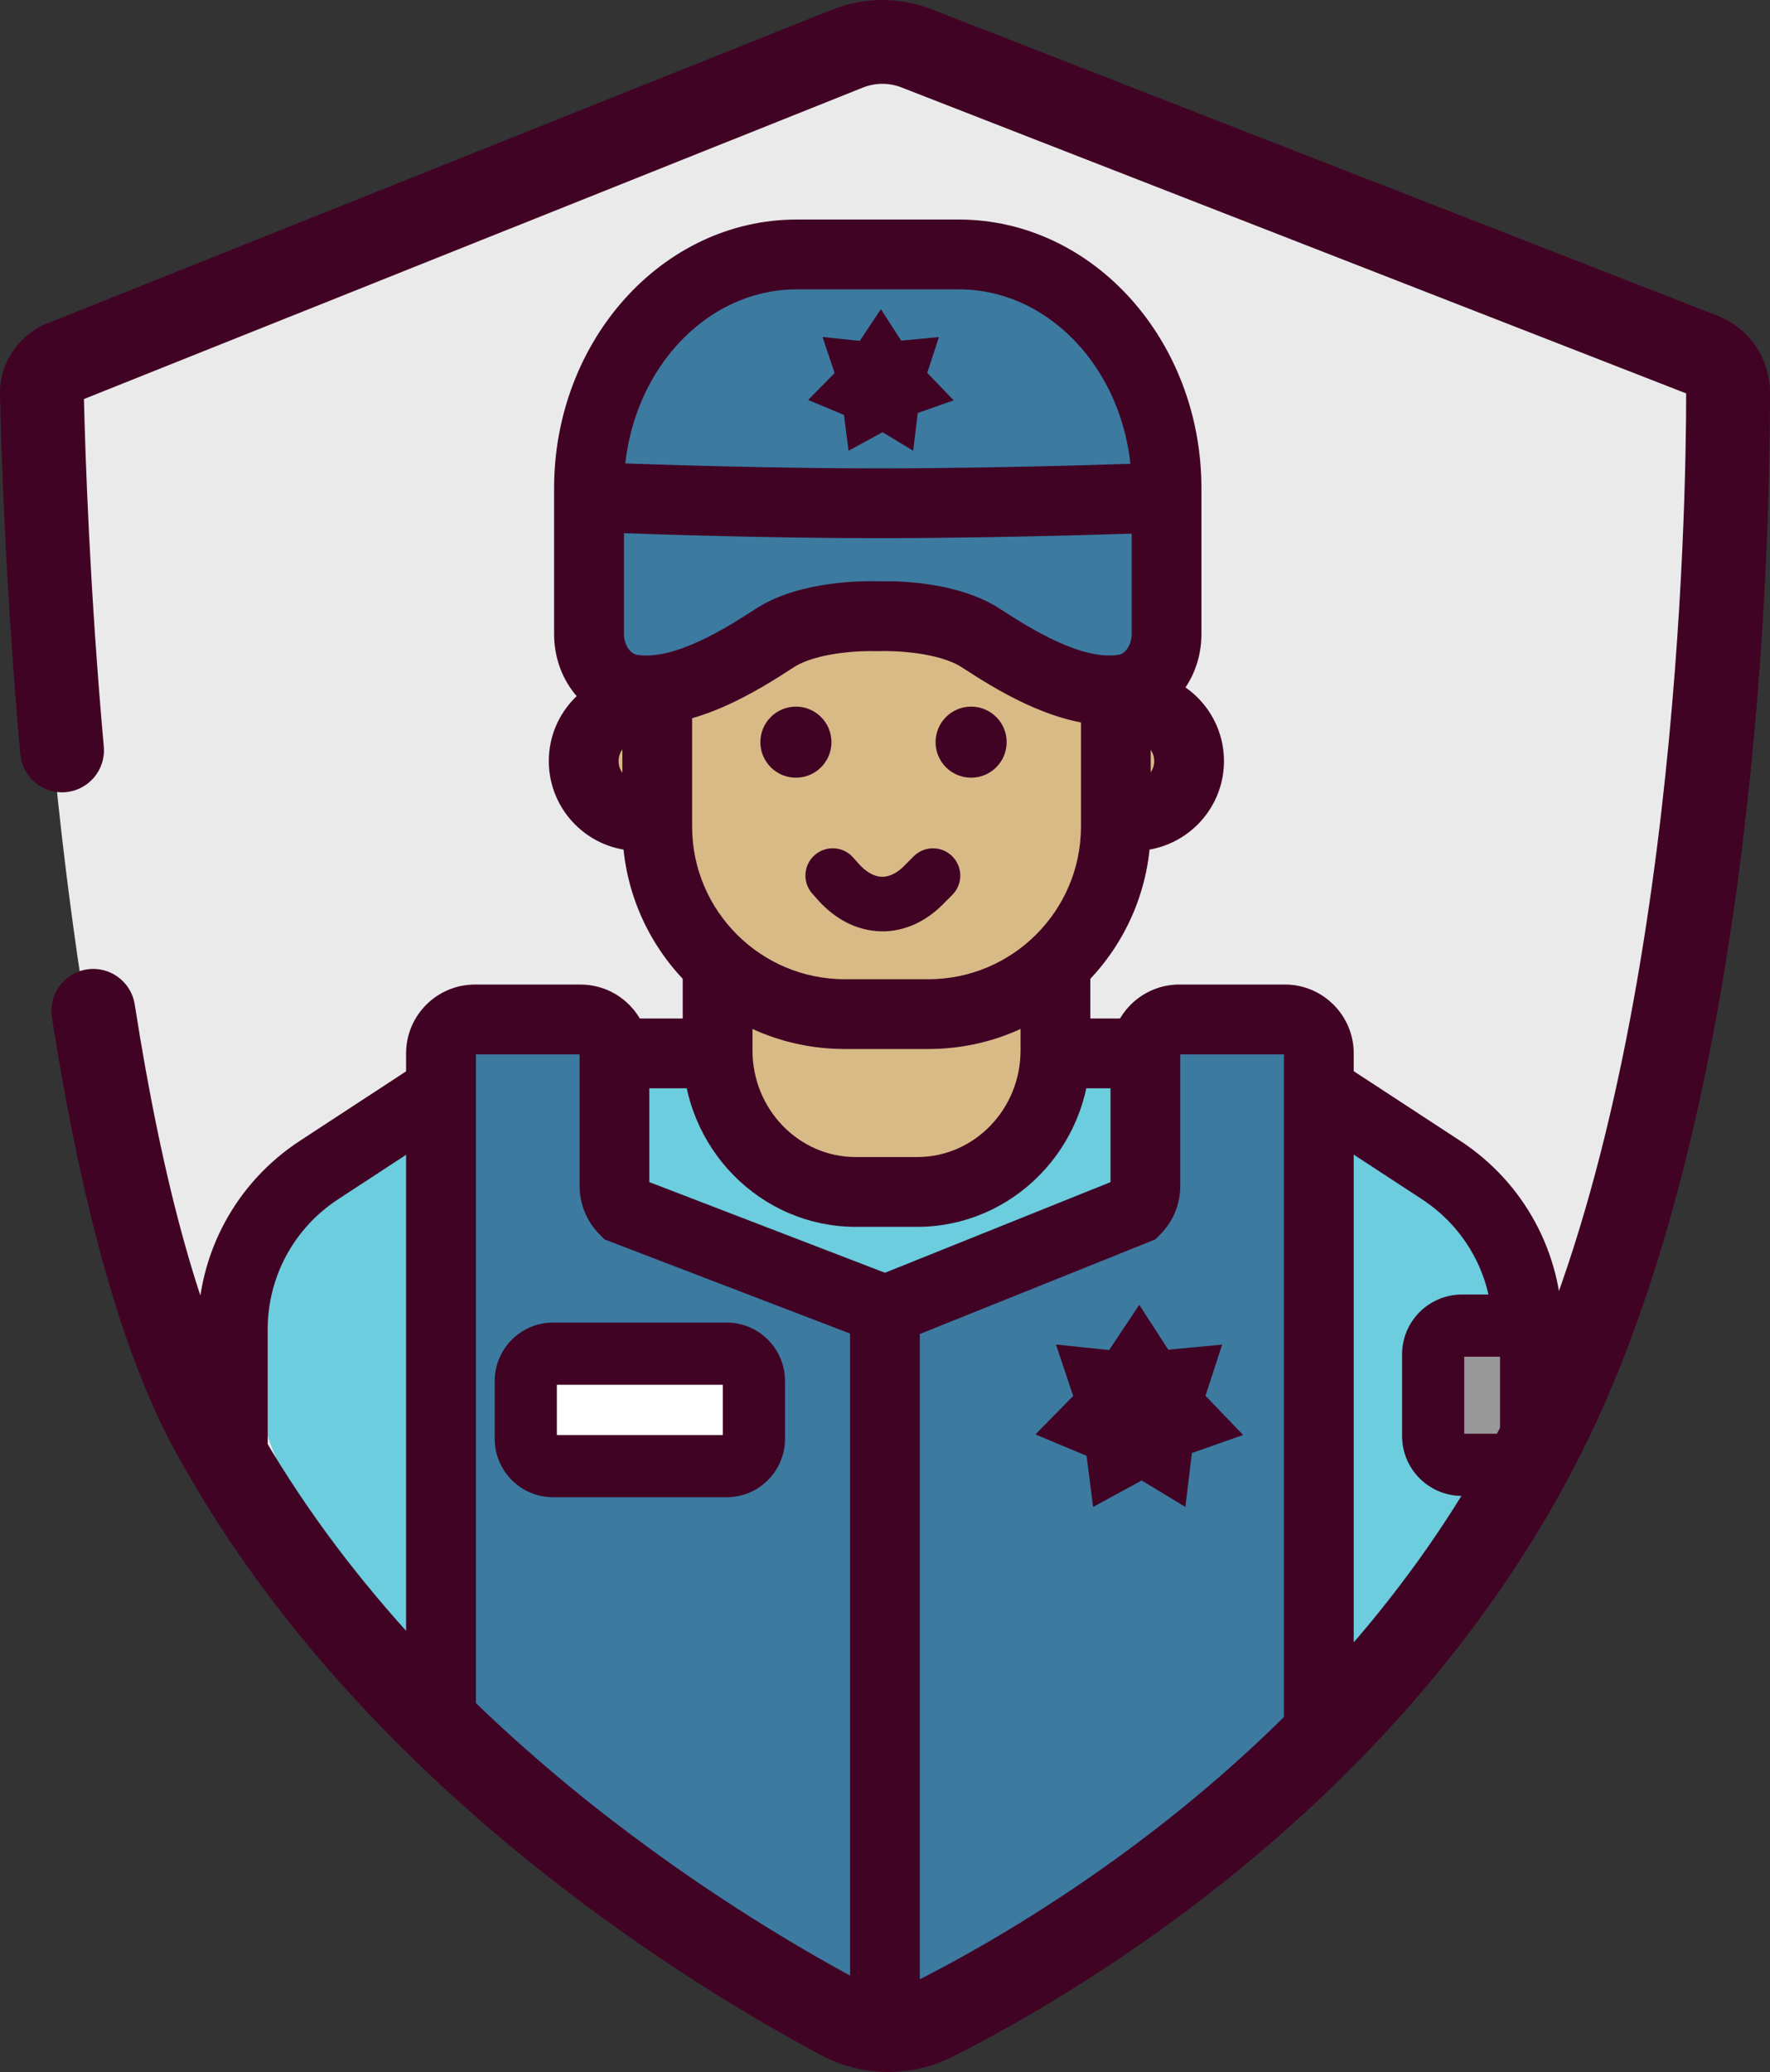
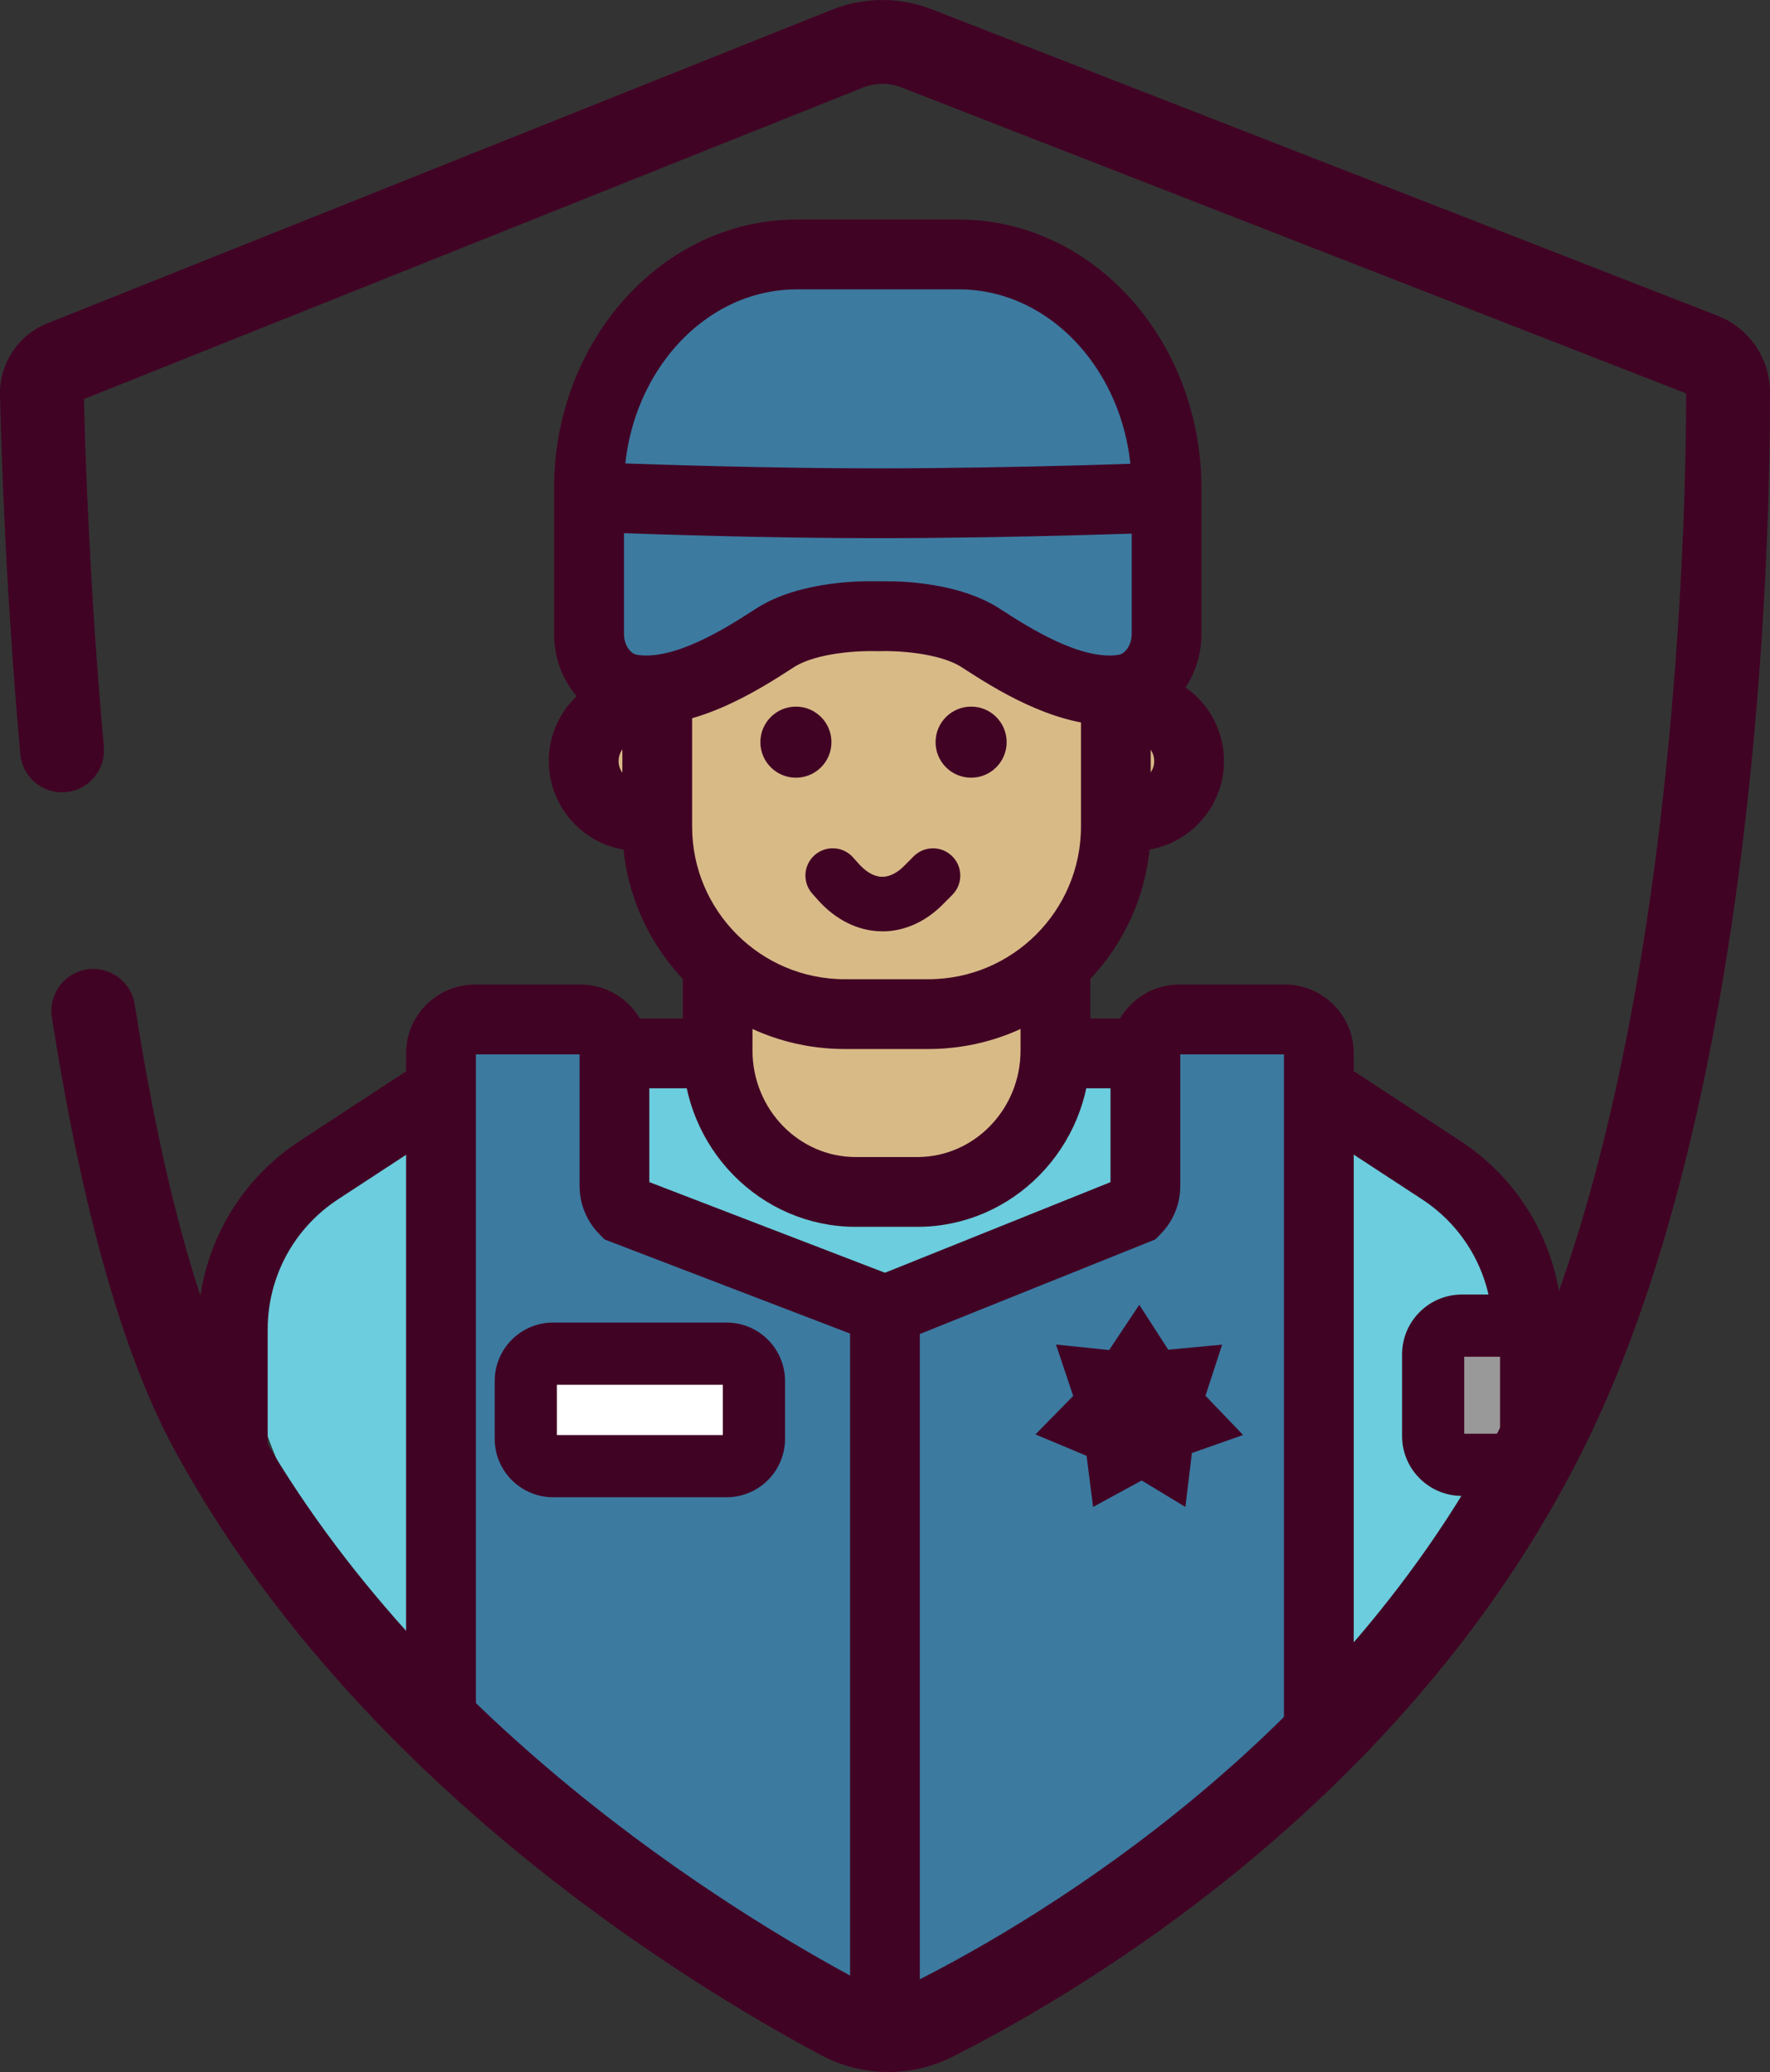
<svg xmlns="http://www.w3.org/2000/svg" id="Capa_2" viewBox="0 0 464.72 543.91">
  <rect x="0" y="0" width="464.72" height="543.91" fill="#333333" stroke="none" />
  <defs>
    <style>.cls-1{stroke:#410324;stroke-miterlimit:10;stroke-width:4px;}.cls-1,.cls-2{fill:#410324;}.cls-3{fill:#fff;}.cls-4{fill:#6bcddd;}.cls-5{fill:#eaeaea;}.cls-6{fill:#3c7aa0;}.cls-7{fill:#d8ba87;}.cls-8{opacity:.1;}.cls-9{fill:#999;}.cls-10{clip-path:url(#clippath);fill:none;}</style>
    <clipPath id="clippath">
      <path class="cls-5" d="m232.02,7.79l215.19,85.01c4.09,1.61,6.68,5.66,6.43,10.05-1.63,28.59-7.75,132.03-12.51,155.52-5.54,27.33-14.77,181.51-204.96,277.53,0,0-119.1-45.24-183.73-164.34C19.21,311.54,10.9,159.58,10.9,159.58v-60.74c0-4.23,2.61-8.02,6.57-9.52L232.02,7.79Z" />
    </clipPath>
  </defs>
  <g id="Capa_1-2">
-     <path class="cls-5" d="m232.02,7.79l215.19,85.01c4.09,1.61,6.68,5.66,6.43,10.05-1.63,28.59-7.75,132.03-12.51,155.52-5.54,27.33-14.77,181.51-204.96,277.53,0,0-119.1-45.24-183.73-164.34C19.21,311.54,10.9,159.58,10.9,159.58v-60.74c0-4.23,2.61-8.02,6.57-9.52L232.02,7.79Z" />
    <g class="cls-10">
      <path class="cls-8" d="m163.51-23.76l251.13,135.56c4.07,1.58,6.68,5.58,6.49,9.95-1.57,35.82-18.06,210.69-63.83,269.65-43.68,56.27-146.72,126.96-146.72,126.96l25.59,17.53s157.2-91.82,177.1-167.11c19.25-72.84,45.44-202.06,41.31-266.96-.25-3.86-2.67-7.24-6.25-8.73C392.94,69.92,190.88-46.29,190.88-46.29l-37.86,14.38,10.49,8.14" />
    </g>
    <path class="cls-4" d="m88.54,409.24l25.01,31.07,239.88-3.87,23.08-26.05,24.22-38.83-.83-40.55-47.76-41.98-6.39-19.69h-43.95v10.03h-23.55s-3.41,34.29-47.76,34.29-42.48-38.79-42.48-38.79h-27.8l-1.64-7.81h-42.61l-.51,19.79s-54.48,35.53-54.48,47.66c0,3.53,4.1-.51,4.1,13.7,0,34.57,23.47,61.04,23.47,61.04Z" />
    <path class="cls-6" d="m113.55,451.14l3.33-181.78h44.45v44.74l69.87,30.74,70.61-32.72v-42.75h43.95v189.18l-95.42,71.91c-9.75,7.35-23.19,7.31-32.9-.09l-103.88-79.22Z" />
    <path class="cls-7" d="m191.44,257.15s-12,56.95,39.04,56.95,44.1-56.95,44.1-56.95c0,0-24.8,17.86-83.14,0Z" />
    <path class="cls-7" d="m300.13,186.83c5.61,0,10.17,4.55,10.17,10.17s-4.55,10.17-10.17,10.17" />
    <path class="cls-7" d="m166.91,205.95c-5.61,0-10.17-4.55-10.17-10.17s4.55-10.17,10.17-10.17" />
    <path class="cls-7" d="m172.56,181.36s-20.37,85.7,55.42,85.7,65.03-85.7,65.03-85.7c0,0-47.17-20.67-62.56-20.67s-57.89,20.67-57.89,20.67Z" />
    <path class="cls-6" d="m232.46,154.57c5.54,0,19.3.67,28.87,6.85l.61.39c6.94,4.48,21.38,13.8,32.1,12.05,2.85-.47,5.09-3.72,5.09-7.41v-38.26c0-29.91-21.25-54.23-47.36-54.23h-42.58c-26.12,0-47.36,24.33-47.36,54.23v38.26c0,3.69,2.23,6.95,5.09,7.41,10.72,1.75,25.16-7.57,32.1-12.05l.61-.39c11.12-7.17,27.87-6.92,30.86-6.81.41-.01,1.09-.03,1.98-.03Z" />
    <path class="cls-1" d="m346.27,456.93c-3.96,0-7.16,11.87-7.16,7.92v-188.32c0-.97-.79-1.76-1.76-1.76h-27.7c-.97,0-1.76.79-1.76,1.76v34.76c0,4.26-1.65,8.27-4.64,11.3l-1.05,1.06-66.82,26.84c-3.67,1.47-7.84-.31-9.32-3.98-1.47-3.67.31-7.84,3.98-9.32l63.48-25.5c.03-.13.05-.27.05-.41v-34.76c0-8.87,7.22-16.08,16.08-16.08h27.7c8.87,0,16.08,7.22,16.08,16.08v173.24c0,3.96-3.21,7.16-7.16,7.16Z" />
    <path class="cls-1" d="m239.5,536.47v-197.47l-70.97-27.3c-.03-.13-.05-.27-.05-.41v-34.76c0-8.88-7.2-16.08-16.08-16.08h-27.7c-8.88,0-16.08,7.2-16.08,16.08v173c0,3.81,2.88,7.15,6.69,7.39,4.17.27,7.64,6.77,7.64,2.65v-183.04c0-.97.79-1.76,1.76-1.76h27.7c.97,0,1.76.79,1.76,1.76v34.76c0,4.23,1.67,8.29,4.64,11.3l1.05,1.06,65.33,25.04v179.49c0,3.96.21,7.16,4.16,7.16l3,.75c3.96,0,7.16,4.33,7.16.38Z" />
    <path class="cls-1" d="m401,390.3c-3.96,0-7.16-3.21-7.16-7.16v-34.16c0-14.5-7.24-27.89-19.38-35.83l-31.36-20.51c-3.31-2.17-4.24-6.6-2.07-9.92,2.17-3.31,6.6-4.24,9.92-2.07l31.36,20.51c16.19,10.59,25.86,28.47,25.86,47.82v34.16c0,3.96-3.21,7.16-7.16,7.16Z" />
    <path class="cls-1" d="m61.11,390.76c-3.96,0-7.16-3.21-7.16-7.16v-34.62c0-19.35,9.67-37.23,25.86-47.82l31.36-20.51c3.31-2.16,7.75-1.24,9.92,2.07,2.17,3.31,1.24,7.75-2.07,9.92l-31.36,20.51c-12.13,7.94-19.38,21.33-19.38,35.83v34.62c0,3.96-3.21,7.16-7.16,7.16Z" />
    <path class="cls-1" d="m399.16,390.68h-15.33c-7.56,0-13.71-6.15-13.71-13.71v-21.44c0-7.56,6.15-13.71,13.71-13.71h13.41c3.96,0,7.16,3.21,7.16,7.16s-3.21,7.16-7.16,7.16h-12.79v20.21h14.72c3.96,0,7.16,3.21,7.16,7.16s-3.21,7.16-7.16,7.16Z" />
    <path class="cls-1" d="m291.38,188.39c-14.68,0-29.62-9.65-37.21-14.54l-.6-.39c-6.55-4.22-18.64-4.7-22.76-4.53h-.47s-.23,0-.23,0c-4.09-.16-16.2.31-22.75,4.53l-.6.39c-8.45,5.45-26.03,16.8-42.19,14.15-9.91-1.62-17.09-10.69-17.09-21.55v-38.26c0-37.8,27.67-68.56,61.69-68.56h42.58c34.02,0,61.69,30.76,61.69,68.56v38.26c0,10.86-7.19,19.93-17.09,21.55-1.65.27-3.31.39-4.98.39Zm-58.92-33.82c5.54,0,19.3.67,28.87,6.85l.61.39c6.94,4.48,21.38,13.8,32.1,12.05,2.85-.47,5.09-3.72,5.09-7.41v-38.26c0-29.91-21.25-54.23-47.36-54.23h-42.58c-26.12,0-47.36,24.33-47.36,54.23v38.26c0,3.69,2.23,6.95,5.09,7.41,10.72,1.75,25.16-7.57,32.1-12.05l.61-.39c11.12-7.17,27.87-6.92,30.86-6.81.41-.01,1.09-.03,1.98-.03Z" />
    <path class="cls-1" d="m230.45,139.27c-28.65,0-57.36-.98-69.63-1.4-3.03-.1-5.64-.19-6.16-.19v-14.32c.73,0,2.46.06,6.64.2,12.19.42,40.74,1.39,69.14,1.39,38,0,76.77-1.57,77.16-1.58l.58,14.31c-.39.02-39.44,1.59-77.74,1.59Z" />
    <path class="cls-1" d="m243.75,273.37h-21.97c-31.09,0-56.38-25.29-56.38-56.38v-41.78h14.32v41.78c0,23.19,18.87,42.06,42.06,42.06h21.97c23.19,0,42.06-18.87,42.06-42.06v-41.78h14.32v41.78c0,31.09-25.29,56.38-56.38,56.38Z" />
    <path class="cls-1" d="m240.86,320.05h-16.18c-23.95,0-43.43-19.87-43.43-44.3v-21.73h14.32v21.73c0,16.53,13.05,29.98,29.1,29.98h16.18c16.05,0,29.1-13.45,29.1-29.98v-21.73h14.32v21.73c0,24.43-19.48,44.3-43.43,44.3Z" />
    <path class="cls-1" d="m167.66,221.36c-11.9,0-21.57-9.68-21.57-21.57s9.68-21.57,21.57-21.57v14.32c-4,0-7.25,3.25-7.25,7.25s3.25,7.25,7.25,7.25v14.32Z" />
    <path class="cls-1" d="m297.79,221.36v-14.32c4,0,7.25-3.25,7.25-7.25s-3.25-7.25-7.25-7.25v-14.32c11.9,0,21.57,9.68,21.57,21.57s-9.68,21.57-21.57,21.57Z" />
-     <polygon class="cls-2" points="231.28 81.16 236.61 89.41 246.52 88.48 243.45 97.88 250.38 105.09 240.96 108.41 239.76 118.32 231.72 113.46 222.79 118.32 221.59 108.93 212.19 104.99 219.13 97.92 215.96 88.46 225.74 89.48 231.28 81.16" />
    <circle class="cls-2" cx="208.97" cy="194.82" r="9.33" />
    <circle class="cls-2" cx="254.97" cy="194.82" r="9.33" />
    <path class="cls-2" d="m231.68,244.47c-.18,0-.36,0-.54,0-5.99-.16-11.8-3.07-16.35-8.18l-1.51-1.69c-2.63-2.95-2.37-7.48.59-10.11,2.96-2.63,7.48-2.37,10.11.59l1.51,1.69c1.34,1.51,3.48,3.31,6.04,3.39,2.39.05,4.49-1.48,5.79-2.79l2.56-2.57c2.79-2.81,7.32-2.82,10.13-.03,2.81,2.79,2.82,7.32.03,10.13l-2.56,2.57c-4.51,4.54-10.11,7.02-15.81,7.02Z" />
    <rect class="cls-1" x="161.32" y="269.36" width="29.14" height="14.32" />
    <rect class="cls-1" x="272.66" y="269.36" width="29.14" height="14.32" />
    <path class="cls-1" d="m190.79,391.03h-45.58c-7.34,0-13.32-5.98-13.32-13.32v-15.21c0-7.34,5.98-13.32,13.32-13.32h45.58c7.34,0,13.32,5.98,13.32,13.32v15.21c0,7.34-5.98,13.32-13.32,13.32Zm-44.57-14.32h43.57v-13.2h-43.57v13.2Z" />
    <rect class="cls-3" x="146.21" y="363.51" width="43.57" height="13.2" />
    <polygon class="cls-2" points="299.12 342.52 306.73 354.3 320.88 352.97 316.5 366.39 326.38 376.69 312.94 381.42 311.22 395.58 299.75 388.63 287 395.58 285.28 382.16 271.86 376.54 281.77 366.44 277.25 352.95 291.21 354.39 299.12 342.52" />
    <rect class="cls-9" x="384.44" y="356.15" width="9.4" height="20.21" />
    <path class="cls-2" d="m233.24,543.91c-6.05,0-12.1-1.46-17.59-4.39-35.41-18.86-122.85-72.13-170.04-159.31-13.34-24.65-24.1-62.72-31.98-113.16-.94-6,3.17-11.63,9.17-12.57,5.99-.94,11.63,3.17,12.57,9.17,7.49,47.95,17.45,83.64,29.59,106.08,44.34,81.92,127.38,132.44,161.03,150.37,4.41,2.35,9.7,2.41,14.14.17,33.19-16.74,114.94-65.09,157.12-152.25,43.26-89.37,45.46-235.79,45.46-264.75L236.69,22.95c-3.27-1.28-6.88-1.26-10.14.04L22.04,104.75c.35,14.78,1.52,50.02,5.21,91.25.54,6.05-3.92,11.39-9.98,11.94-6.05.55-11.39-3.92-11.94-9.98C1.43,154.43.31,117.45,0,103.57c-.18-8.13,4.78-15.62,12.33-18.64L218.38,2.57c8.47-3.38,17.81-3.42,26.3-.11l206.19,80.39c8.41,3.28,13.85,11.23,13.85,20.25.02,41.26-3.35,182.99-47.65,274.52-45.11,93.2-131.83,144.55-167.02,162.3-5.28,2.66-11.05,3.99-16.81,3.99Z" />
  </g>
</svg>